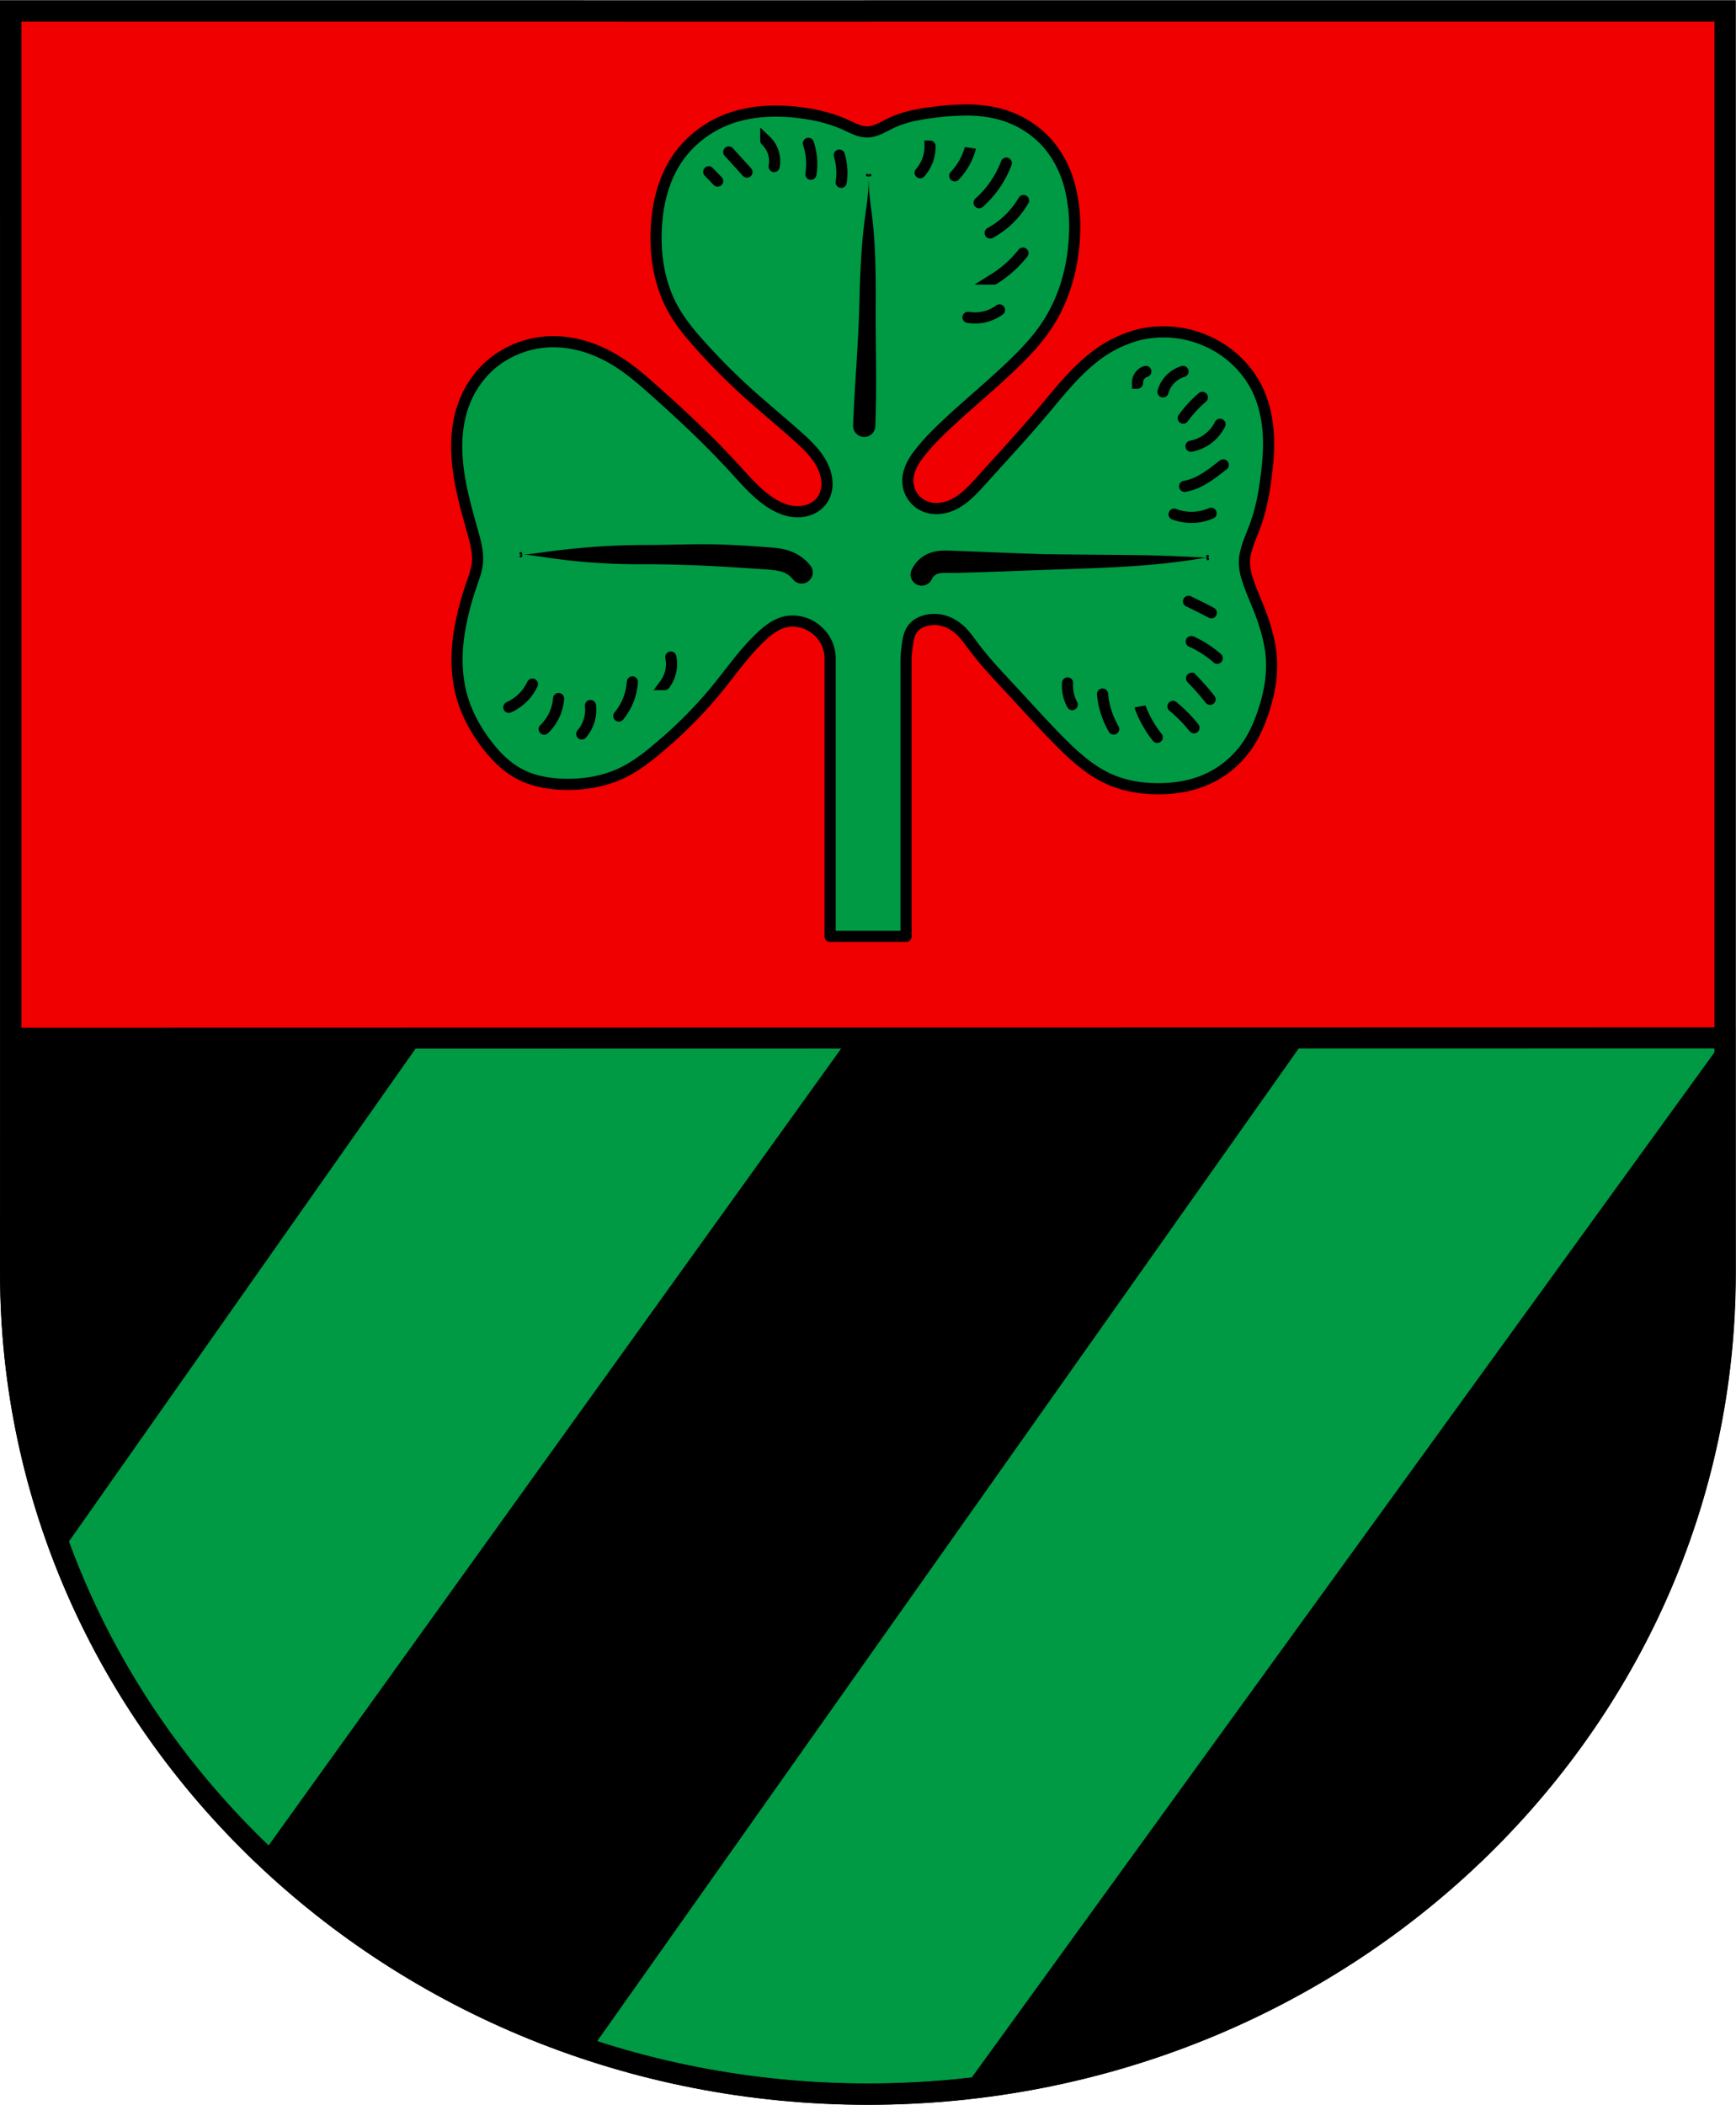
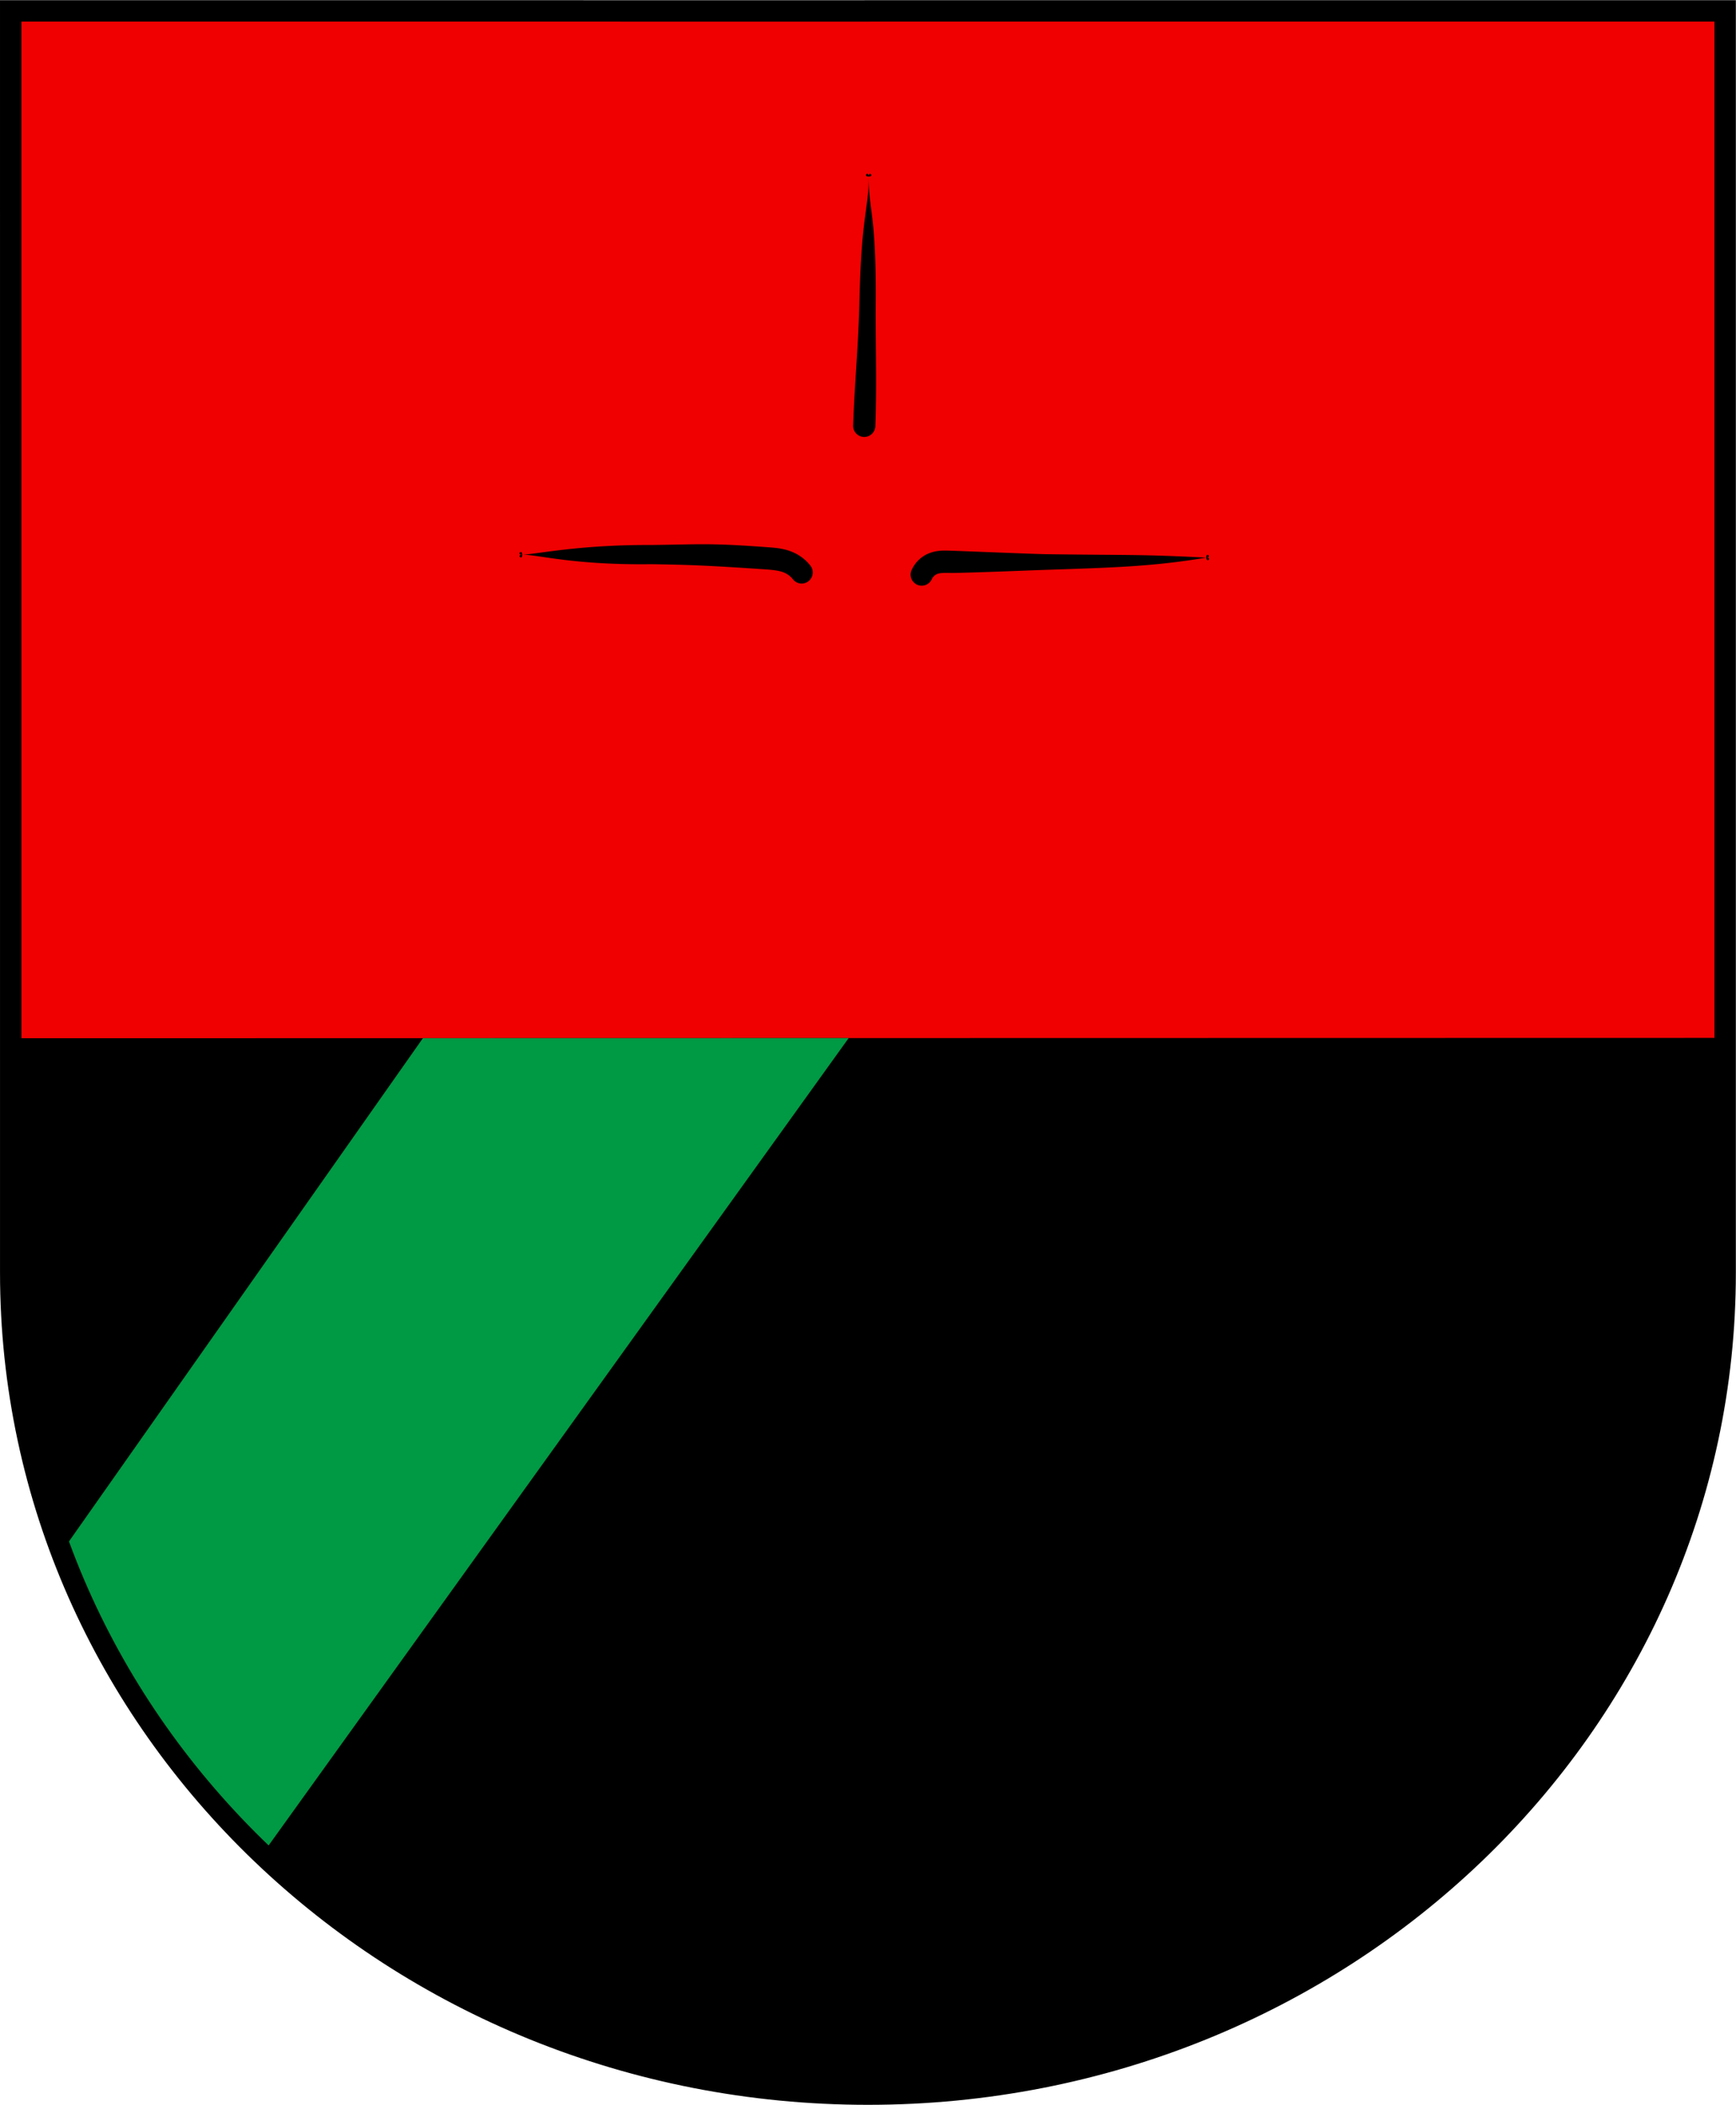
<svg xmlns="http://www.w3.org/2000/svg" xmlns:ns1="http://sodipodi.sourceforge.net/DTD/sodipodi-0.dtd" xmlns:ns2="http://www.inkscape.org/namespaces/inkscape" viewBox="0 0 412.41 500" version="1.1" id="svg53" ns1:docname="CHE Hemishofen COA.svg" ns2:version="0.92.3 (2405546, 2018-03-11)">
  <ns1:namedview pagecolor="#ffffff" bordercolor="#666666" borderopacity="1" objecttolerance="10" gridtolerance="10" guidetolerance="10" ns2:pageopacity="0" ns2:pageshadow="2" ns2:window-width="1920" ns2:window-height="1017" id="namedview55" showgrid="false" ns2:zoom="1.7539999" ns2:cx="155.54324" ns2:cy="378.64802" ns2:window-x="-8" ns2:window-y="-8" ns2:window-maximized="1" ns2:current-layer="svg53" />
  <defs id="defs17">
    <linearGradient id="c" x1="38.728" x2="42.821" y1="59.193" y2="59.005" gradientTransform="matrix(1.005,0,0,1.004,63.981,39.315)" gradientUnits="userSpaceOnUse">
      <stop offset="0" id="stop2" />
      <stop stop-opacity="0" offset="1" id="stop4" />
    </linearGradient>
    <linearGradient id="b" x1="30.397" x2="31.045" y1="41.739" y2="43.244" gradientTransform="matrix(1.005,0,0,1.004,63.981,39.315)" gradientUnits="userSpaceOnUse">
      <stop offset="0" id="stop7" />
      <stop stop-opacity="0" offset="1" id="stop9" />
    </linearGradient>
    <linearGradient id="a" x1="22.651" x2="18.955" y1="58.842" y2="58.864" gradientTransform="matrix(1.005,0,0,1.004,63.981,39.315)" gradientUnits="userSpaceOnUse">
      <stop offset="0" id="stop12" />
      <stop stop-opacity="0" offset="1" id="stop14" />
    </linearGradient>
    <linearGradient id="a-2" x1="22.651" x2="18.955" y1="58.842" y2="58.864" gradientTransform="matrix(6.654,0,0,6.648,-0.246,260.34)" gradientUnits="userSpaceOnUse">
      <stop offset="0" id="stop12-6" />
      <stop stop-opacity="0" offset="1" id="stop14-2" />
    </linearGradient>
  </defs>
  <path d="M 206.081,2.58 H 409.835 V 302.308 c 0,107.869 -91.08,195.115 -203.635,195.115 -112.484,0 -203.655,-87.25 -203.655,-195.115 L 2.541,2.58 206.057,2.594 Z" id="path19" style="fill:#f00000;fill-opacity:1;stroke-width:1" ns2:connector-curvature="0" />
  <path ns2:connector-curvature="0" style="fill:#000000;fill-opacity:1;stroke:none;stroke-width:5;stroke-miterlimit:4;stroke-dasharray:none;stroke-opacity:1" d="m 409.779,246.537 0.032,55.785 C 409.872,410.191 318.731,497.437 206.176,497.437 93.692,497.437 2.521,410.187 2.521,302.322 l 0.084,-55.706 z" id="path19-2" ns1:nodetypes="cssccc" />
-   <path d="m 229.281,26.126 a 62.556,62.61 0 0 0 -7.398,0.541 c -3.518,0.435 -7.075,1.055 -10.27,2.604 -0.889,0.429 -1.733,0.923 -2.635,1.319 -0.902,0.396 -1.871,0.725 -2.859,0.752 a 7.161,7.167 0 0 1 -2.675,-0.541 c -0.856,-0.33 -1.673,-0.738 -2.503,-1.121 -3.689,-1.681 -7.701,-2.585 -11.726,-3.013 -5.402,-0.58 -10.968,-0.31 -16.074,1.556 -5.026,1.846 -9.486,5.288 -12.437,9.758 -3.076,4.675 -4.447,10.299 -4.776,15.89 -0.395,6.633 0.659,13.457 3.834,19.298 1.845,3.389 4.361,6.369 6.95,9.231 3.096,3.428 6.35,6.732 9.75,9.864 4.262,3.916 8.748,7.569 13.063,11.426 2.556,2.288 5.138,4.774 6.324,7.998 0.428,1.147 0.672,2.367 0.613,3.587 -0.066,1.226 -0.428,2.459 -1.12,3.468 a 6.285,6.29 0 0 1 -2.319,1.998 c -0.922,0.468 -1.943,0.725 -2.971,0.791 a 9.987,9.995 0 0 1 -4.117,-0.659 15.942,15.956 0 0 1 -3.669,-2.031 c -2.938,-2.11 -5.323,-4.905 -7.773,-7.582 -6.008,-6.573 -12.53,-12.659 -19.183,-18.58 -2.609,-2.327 -5.257,-4.628 -8.195,-6.527 -4.572,-2.967 -9.895,-4.925 -15.349,-4.984 a 22.945,22.964 0 0 0 -15.349,5.604 23.017,23.037 0 0 0 -6.324,9.448 c -2.227,6.198 -1.845,13.055 -0.52,19.509 0.751,3.672 1.792,7.279 2.793,10.892 0.652,2.341 1.291,4.747 1.041,7.16 -0.165,1.609 -0.725,3.145 -1.252,4.675 a 68.926,68.985 0 0 0 -3.096,12.039 c -0.771,5.149 -0.685,10.483 0.823,15.468 1.12,3.705 2.997,7.154 5.29,10.272 2.266,3.092 5.007,5.934 8.399,7.694 3.267,1.694 7.003,2.308 10.679,2.374 4.545,0.086 9.157,-0.659 13.281,-2.585 3.432,-1.602 6.443,-3.976 9.328,-6.435 a 106.324,106.415 0 0 0 12.76,-12.778 c 3.709,-4.457 6.97,-9.303 11.199,-13.279 1.667,-1.569 3.57,-3.033 5.81,-3.527 1.996,-0.435 4.124,-0.059 5.909,0.923 1.647,0.923 3.024,2.341 3.834,4.048 0.606,1.292 0.902,2.736 0.837,4.16 v 65.603 h 18.037 v -65.603 c 0,-1.49 0.198,-2.855 0.408,-4.259 0.178,-1.187 0.494,-2.387 1.238,-3.323 0.87,-1.108 2.24,-1.727 3.623,-1.978 2.635,-0.455 5.138,0.369 7.181,2.077 1.403,1.174 2.437,2.703 3.531,4.16 2.899,3.87 6.245,7.358 9.532,10.892 3.715,4.002 7.352,8.077 11.206,11.94 3.426,3.429 7.101,6.738 11.515,8.716 3.729,1.668 7.852,2.321 11.924,2.294 3.913,-0.026 7.839,-0.686 11.403,-2.294 a 23.136,23.156 0 0 0 9.651,-8.189 c 1.581,-2.36 2.721,-4.998 3.63,-7.688 1.35,-4.009 2.187,-8.228 1.97,-12.455 -0.231,-4.365 -1.581,-8.611 -3.215,-12.672 -0.856,-2.13 -1.798,-4.226 -2.484,-6.422 a 13.274,13.285 0 0 1 -0.738,-4.266 c 0.026,-1.015 0.244,-2.031 0.527,-3.013 0.553,-1.912 1.39,-3.725 2.075,-5.604 1.357,-3.732 2.082,-7.675 2.582,-11.624 0.395,-3.132 0.672,-6.283 0.527,-9.442 -0.184,-4.286 -1.14,-8.591 -3.215,-12.349 a 24.229,24.25 0 0 0 -10.264,-9.758 25.296,25.318 0 0 0 -17.22,-2.077 28.788,28.813 0 0 0 -10.791,5.4 c -4.618,3.607 -8.254,8.281 -12.036,12.758 -4.717,5.604 -9.71,10.965 -14.611,16.411 -2.128,2.354 -4.328,4.8 -7.26,6.013 a 9.157,9.165 0 0 1 -3.333,0.725 7.194,7.2 0 0 1 -3.307,-0.725 6.561,6.567 0 0 1 -3.623,-5.703 c -0.039,-1.332 0.329,-2.644 0.909,-3.844 0.58,-1.193 1.37,-2.281 2.2,-3.316 1.739,-2.156 3.689,-4.127 5.698,-6.026 5.389,-5.103 11.166,-9.771 16.482,-14.94 2.859,-2.769 5.599,-5.716 7.787,-9.039 4.229,-6.415 6.285,-14.11 6.535,-21.791 a 37.978,38.01 0 0 0 -1.232,-11.472 25.165,25.186 0 0 0 -5.402,-10.121 23.412,23.432 0 0 0 -12.036,-6.956 31.581,31.608 0 0 0 -7.332,-0.745 z" style="opacity:0.998;fill:#009944;fill-rule:evenodd;stroke:#000000;stroke-width:2.648;stroke-linecap:round;stroke-linejoin:round;paint-order:markers fill stroke" id="path39" ns2:connector-curvature="0" />
  <g id="g47" transform="matrix(0.995,0,0,0.996,1.033,-257.873)" style="stroke-width:1.005">
    <path transform="matrix(6.621,0,0,6.621,-423.85,0.04)" d="m 87.323,58.729 c -2.61,-0.01 -4.115,0.334 -4.631,0.349 -0.222,0.006 -0.007,-0.221 0,0 0.006,0.221 -0.222,0.007 0,0 0.511,-0.015 1.813,0.379 4.655,0.342 1.34,0.022 1.93,0.039 4.124,0.187 0.275,0.02 0.511,0.046 0.681,0.123 a 0.81,0.81 0 0 1 0.305,0.24 0.4,0.4 0 0 0 0.635,-0.486 1.603,1.603 0 0 0 -0.61,-0.482 c -0.338,-0.154 -0.675,-0.174 -0.957,-0.194 -2.138,-0.158 -2.404,-0.1 -4.202,-0.079 z" style="font-variant-ligatures:normal;font-variant-position:normal;font-variant-caps:normal;font-variant-numeric:normal;font-variant-alternates:normal;font-feature-settings:normal;text-indent:0;text-decoration:none;text-decoration-line:none;text-decoration-style:solid;text-decoration-color:#000000;text-transform:none;text-orientation:mixed;white-space:normal;shape-padding:0;isolation:auto;mix-blend-mode:normal;fill:#000000;fill-opacity:1;stroke-width:1.005" id="path41" ns2:connector-curvature="0" />
    <path transform="matrix(6.621,0,0,6.621,-423.85,0.04)" d="m 107.36,59.184 c -2.378,-0.123 -2.793,-0.084 -5.79,-0.124 -0.397,-0.006 -3.047,-0.115 -3.446,-0.126 -0.204,-0.006 -0.468,-0.021 -0.754,0.09 a 1.154,1.154 0 0 0 -0.623,0.576 0.4,0.4 0 1 0 0.718,0.35 0.386,0.386 0 0 1 0.196,-0.18 c 0.09,-0.035 0.24,-0.04 0.441,-0.035 0.399,0.01 3.034,-0.097 3.435,-0.11 2.562,-0.086 3.879,-0.121 5.823,-0.441 0.22,-0.014 0.014,0.22 0,0 -0.013,-0.22 0.22,-0.014 0,0 z" style="font-variant-ligatures:normal;font-variant-position:normal;font-variant-caps:normal;font-variant-numeric:normal;font-variant-alternates:normal;font-feature-settings:normal;text-indent:0;text-decoration:none;text-decoration-line:none;text-decoration-style:solid;text-decoration-color:#000000;text-transform:none;text-orientation:mixed;white-space:normal;shape-padding:0;isolation:auto;mix-blend-mode:normal;fill:#000000;fill-opacity:1;stroke-width:1.005" id="path45" ns2:connector-curvature="0" />
-     <path transform="matrix(6.621,0,0,6.621,-423.85,0.04)" d="m 95.183,45.457 c -0.221,0 0,-0.221 0,0 0,1.247 -0.26,1.32 -0.332,4.486 -0.037,1.606 -0.169,2.863 -0.227,4.465 a 0.401,0.401 0 1 0 0.801,0.028 c 0.058,-1.608 0.002,-2.847 0.013,-4.457 0.02,-3.234 -0.256,-3.271 -0.255,-4.522 0,-0.22 0.22,0 0,0 z" style="font-variant-ligatures:normal;font-variant-position:normal;font-variant-caps:normal;font-variant-numeric:normal;font-variant-alternates:normal;font-feature-settings:normal;text-indent:0;text-decoration:none;text-decoration-line:none;text-decoration-style:solid;text-decoration-color:#000000;text-transform:none;text-orientation:mixed;white-space:normal;shape-padding:0;opacity:1;isolation:auto;mix-blend-mode:normal;fill:#000000;fill-opacity:1;stroke-width:1.005" id="path43" ns2:connector-curvature="0" />
+     <path transform="matrix(6.621,0,0,6.621,-423.85,0.04)" d="m 95.183,45.457 c -0.221,0 0,-0.221 0,0 0,1.247 -0.26,1.32 -0.332,4.486 -0.037,1.606 -0.169,2.863 -0.227,4.465 a 0.401,0.401 0 1 0 0.801,0.028 c 0.058,-1.608 0.002,-2.847 0.013,-4.457 0.02,-3.234 -0.256,-3.271 -0.255,-4.522 0,-0.22 0.22,0 0,0 " style="font-variant-ligatures:normal;font-variant-position:normal;font-variant-caps:normal;font-variant-numeric:normal;font-variant-alternates:normal;font-feature-settings:normal;text-indent:0;text-decoration:none;text-decoration-line:none;text-decoration-style:solid;text-decoration-color:#000000;text-transform:none;text-orientation:mixed;white-space:normal;shape-padding:0;opacity:1;isolation:auto;mix-blend-mode:normal;fill:#000000;fill-opacity:1;stroke-width:1.005" id="path43" ns2:connector-curvature="0" />
  </g>
  <g id="g51" style="fill:none;stroke:#000000;stroke-width:0.402;stroke-linecap:round" transform="matrix(0.995,0,0,0.996,1.033,-257.873)">
-     <path d="m 120.45,427.59 a 11.4,11.4 0 0 0 3.127,-2.084 11.41,11.41 0 0 0 2.502,-3.44 m 2.812,10.735 c 0.937,-0.9 1.716,-1.963 2.294,-3.127 a 11.352,11.352 0 0 0 1.146,-4.17 m 5.525,8.442 a 8.85,8.85 0 0 0 1.772,-3.23 8.848,8.848 0 0 0 0.313,-3.545 m 6.773,2.498 a 14.282,14.282 0 0 0 2.19,-3.648 c 0.586,-1.424 0.94,-2.945 1.042,-4.482 m 7.713,0.629 a 8.203,8.203 0 0 0 1.46,-3.231 8.2,8.2 0 0 0 0,-3.336 m 9.054,-115.72 2.137,2.21 m 2.65,-6.931 4.348,4.79 m 4.496,-7.518 a 6.813,6.813 0 0 1 1.696,2.58 6.823,6.823 0 0 1 0.295,3.612 m 8.179,-5.523 a 15.54,15.54 0 0 1 0.59,7.37 m 6.786,-4.569 a 14.373,14.373 0 0 1 0.442,6.486 m 21.222,-8.625 a 9.443,9.443 0 0 1 -0.738,3.76 9.432,9.432 0 0 1 -1.621,2.579 m 11.945,-5.75 a 15.448,15.448 0 0 1 -3.685,6.486 m 12.312,-3.023 a 24.014,24.014 0 0 1 -6.486,9.434 m 10.591,-0.516 a 20.676,20.676 0 0 1 -7.96,7.739 m 0.902,10.985 a 27.138,27.138 0 0 0 6.928,-6.191 m -13.118,15.328 c 1.342,0.23 2.732,0.18 4.053,-0.148 a 9.913,9.913 0 0 0 3.465,-1.621 m 32.942,17.467 a 2.852,2.852 0 0 1 0.442,-1.622 2.853,2.853 0 0 1 1.548,-1.18 m 4.1,4.868 a 7.154,7.154 0 0 1 2.138,-3.391 7.13,7.13 0 0 1 2.653,-1.474 m 0.043,11.128 a 28.766,28.766 0 0 1 4.57,-4.939 m -2.716,11.646 a 9.81,9.81 0 0 0 4.496,-2.138 9.791,9.791 0 0 0 2.432,-3.095 m -8.451,14.8 c 1.824,-0.33 3.173,-0.916 4.794,-1.912 2.103,-1.291 3.063,-2.202 4.431,-3.196 m -11.741,11.755 c 1.5,0.561 3.116,0.814 4.717,0.737 a 11.865,11.865 0 0 0 4.127,-0.958 m -5.401,21.004 a 139.84,139.84 0 0 1 5.454,2.727 m -4.792,6.859 a 24.085,24.085 0 0 1 6.191,3.98 m -6.125,4.787 a 67.428,67.428 0 0 1 4.422,5.011 m -8.858,1.695 a 33.908,33.908 0 0 1 5.012,5.086 m -12.824,-4.861 a 26.272,26.272 0 0 0 4.053,7.15 m -13.058,-10.321 a 20.262,20.262 0 0 0 2.654,8.328 m -10.996,-10.983 a 9.276,9.276 0 0 0 1.106,5.16" id="path49" ns2:connector-curvature="0" style="stroke-width:2.66" />
-   </g>
+     </g>
  <path ns2:connector-curvature="0" style="opacity:1;fill:#009944;fill-opacity:1;stroke:none;stroke-width:5;stroke-miterlimit:4;stroke-dasharray:none;stroke-opacity:1" d="M 62.302,440.458 C 41.312,420.393 24.871,395.958 14.589,368.689 l 85.878,-122.092 101.15,-0.02 z" id="path19-2-3" ns1:nodetypes="ccccc" />
-   <path ns2:connector-curvature="0" style="opacity:1;fill:#009944;fill-opacity:1;stroke:none;stroke-width:5;stroke-miterlimit:4;stroke-dasharray:none;stroke-opacity:1" d="M 409.779,246.537 228.847,496.245 c 0,0 -15.007,1.192 -22.671,1.192 -23.044,0 -45.194,-3.662 -65.849,-10.413 L 310.285,246.556 Z" id="path19-2-3-4" ns1:nodetypes="ccsccc" />
  <path d="M 206.081,2.58 H 409.835 V 302.308 c 0,107.869 -91.08,195.115 -203.635,195.115 -112.484,0 -203.655,-87.25 -203.655,-195.115 L 2.541,2.58 206.057,2.594 Z" id="path21" ns2:connector-curvature="0" style="fill:none;stroke:#000000;stroke-width:5.081;stroke-miterlimit:4;stroke-dasharray:none" />
-   <path ns2:connector-curvature="0" style="fill:none;fill-opacity:1;stroke:#000000;stroke-width:5;stroke-miterlimit:4;stroke-dasharray:none;stroke-opacity:1" d="m 409.779,246.537 0.032,55.785 c 0.061,107.869 -91.08,195.115 -203.635,195.115 -112.484,0 -203.655,-87.25 -203.655,-195.115 l 0.084,-55.706 z" id="path19-2-8" ns1:nodetypes="cssccc" />
</svg>